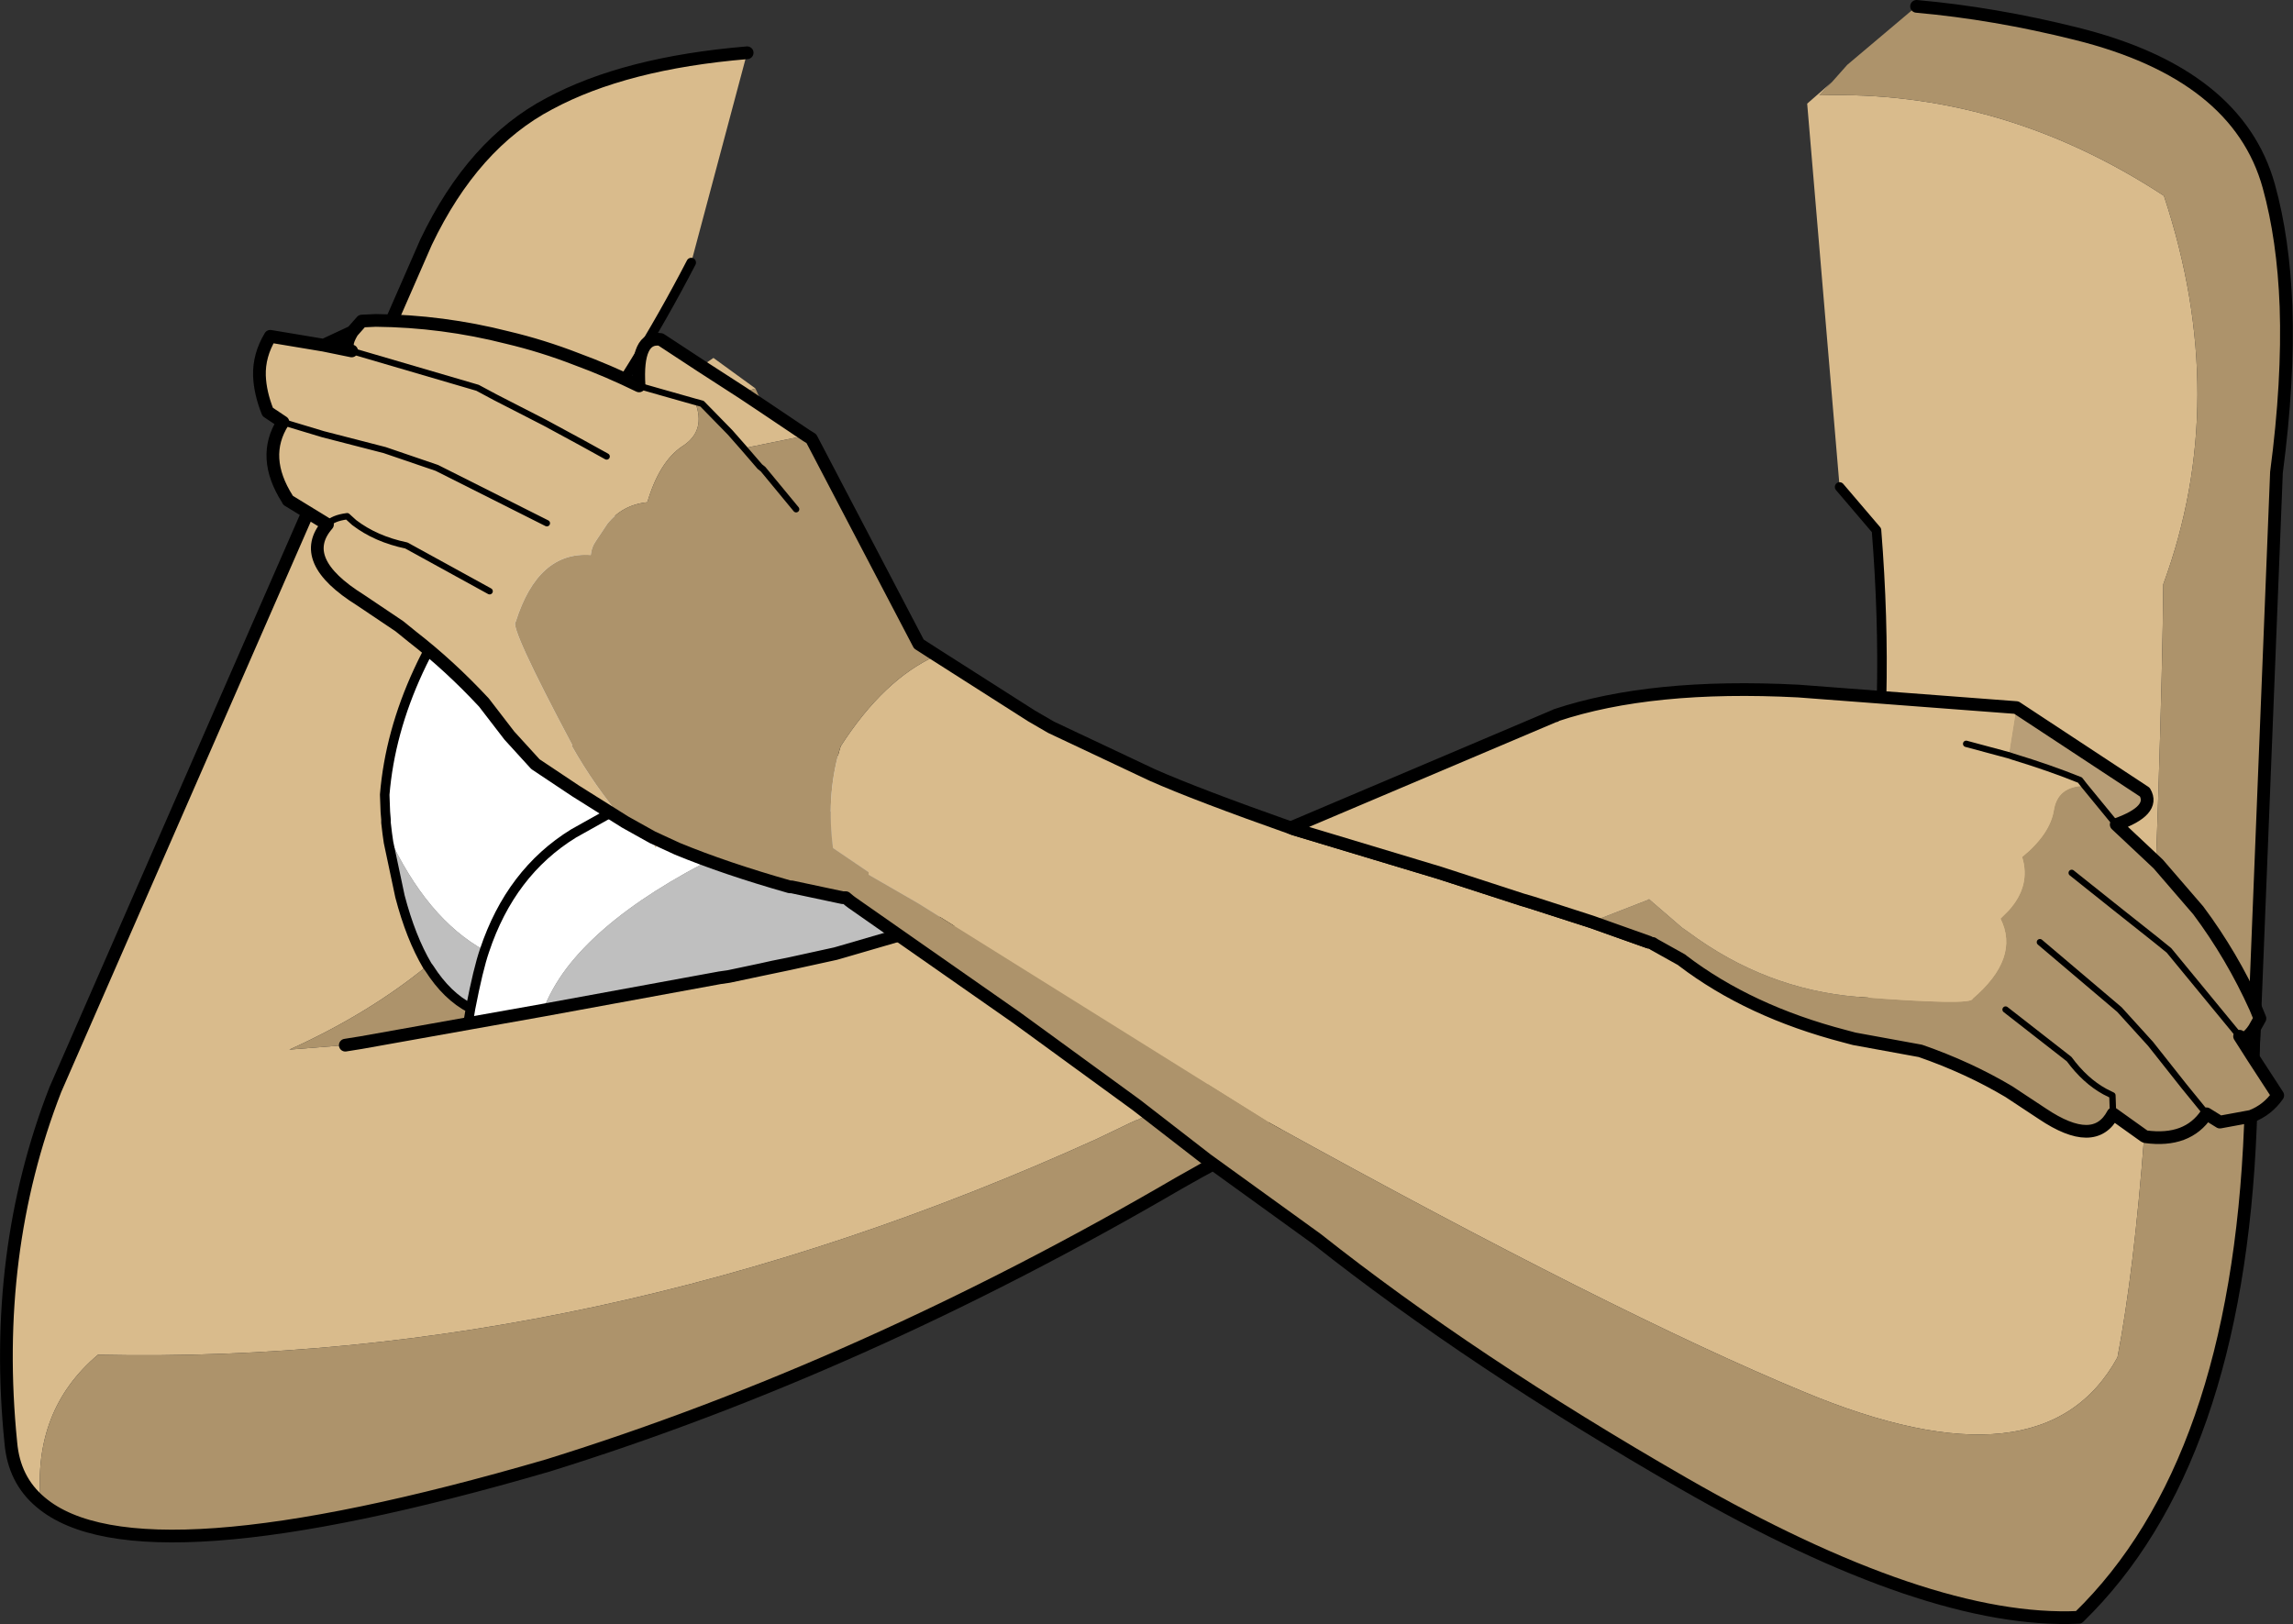
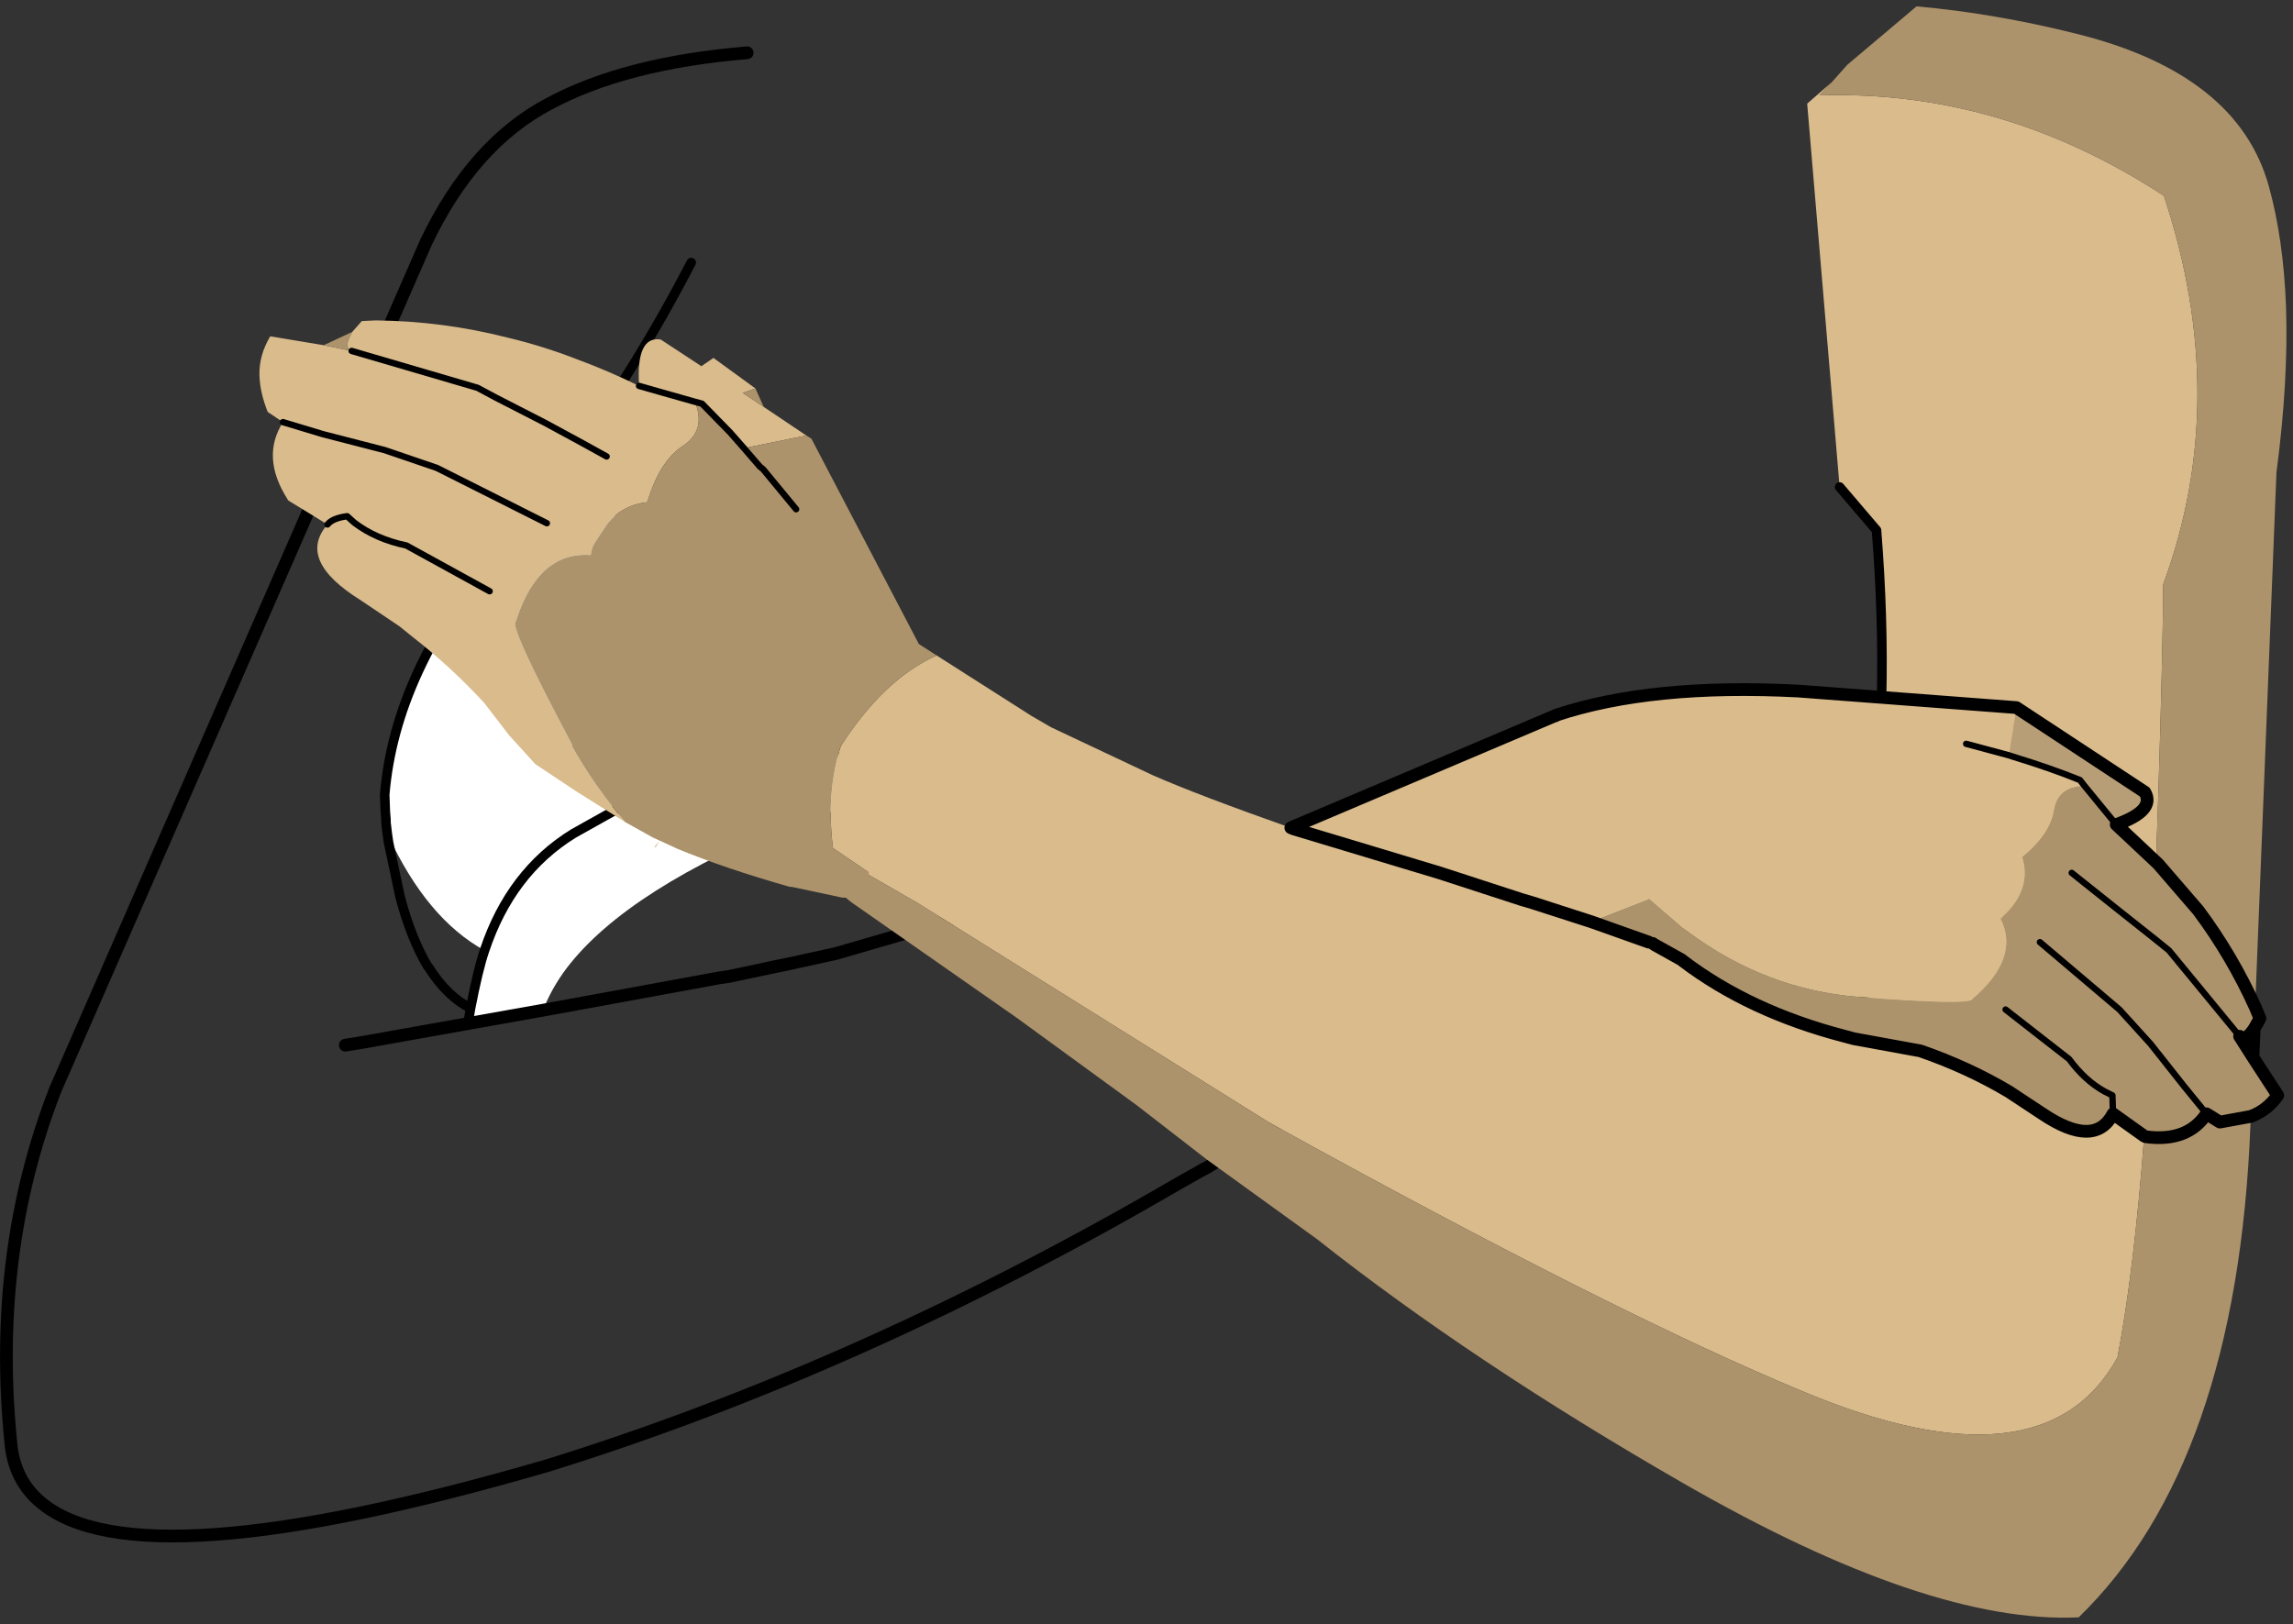
<svg xmlns="http://www.w3.org/2000/svg" height="127.75px" width="180.3px">
  <rect width="100%" height="100%" fill="#333333" stroke="none" />
  <g transform="matrix(1.0, 0.0, 0.0, 1.0, 0.5, 0.5)">
-     <path d="M96.6 83.75 L88.9 87.6 88.85 87.6 88.4 87.8 85.8 89.05 Q46.5 106.9 7.2 106.05 2.05 110.4 2.7 117.65 0.6 115.9 0.35 112.95 -1.15 98.05 3.85 85.2 L33.0 18.55 Q36.7 10.8 42.7 7.65 48.65 4.45 58.25 3.65 L53.85 20.15 Q49.55 28.45 44.2 35.75 L38.8 42.45 38.75 42.55 Q30.55 52.25 29.75 62.0 L29.8 63.35 29.85 63.95 29.85 64.2 29.95 65.05 30.05 65.75 30.95 70.0 Q31.8 73.25 33.1 75.45 28.45 79.25 22.25 82.05 L26.65 81.7 27.9 81.5 36.3 80.0 42.2 78.95 56.1 76.4 56.8 76.3 59.4 75.75 61.55 75.3 65.2 74.5 65.55 74.4 76.2 71.3 76.4 71.45 96.6 83.75" fill="#d9bb8c" fill-rule="evenodd" stroke="none" />
-     <path d="M96.6 83.75 L101.7 86.85 94.45 91.3 94.15 91.45 93.8 91.65 92.2 92.55 Q67.35 107.05 42.6 114.75 10.35 124.15 2.7 117.65 2.05 110.4 7.2 106.05 46.5 106.9 85.8 89.05 L88.4 87.8 88.85 87.6 88.9 87.6 96.6 83.75 M26.65 81.7 L22.25 82.05 Q28.45 79.25 33.1 75.45 L33.25 75.65 Q34.65 77.85 36.5 78.8 L36.3 80.0 27.9 81.5 26.65 81.7" fill="#ad936b" fill-rule="evenodd" stroke="none" />
-     <path d="M72.95 61.4 L73.0 61.4 73.15 61.8 76.4 71.45 76.2 71.3 65.55 74.4 65.2 74.5 61.55 75.3 60.3 75.55 59.4 75.75 56.8 76.3 56.1 76.4 42.2 78.95 Q42.85 77.25 44.05 75.65 48.85 69.35 62.4 63.95 L72.95 61.4 M29.95 65.05 L30.0 65.15 Q33.05 71.75 37.6 74.25 37.1 75.7 36.5 78.8 34.65 77.85 33.25 75.65 L33.1 75.45 Q31.8 73.25 30.95 70.0 L30.05 65.75 29.95 65.05" fill="#bfbfbf" fill-rule="evenodd" stroke="none" />
    <path d="M44.2 35.75 L44.15 35.8 64.0 58.7 64.05 58.7 71.65 57.95 72.95 61.4 62.4 63.95 Q48.85 69.35 44.05 75.65 42.85 77.25 42.2 78.95 L36.3 80.0 36.5 78.8 Q37.1 75.7 37.6 74.25 33.05 71.75 30.0 65.15 L29.95 65.05 29.85 64.2 29.85 63.95 29.8 63.35 29.75 62.0 Q30.55 52.25 38.75 42.55 L38.8 42.45 44.2 35.75 M64.05 58.7 Q56.7 59.75 50.05 62.0 L44.6 65.05 Q39.65 68.1 37.6 74.25 39.65 68.1 44.6 65.05 L50.05 62.0 Q56.7 59.75 64.05 58.7" fill="#ffffff" fill-rule="evenodd" stroke="none" />
    <path d="M2.7 117.65 Q10.35 124.15 42.6 114.75 67.35 107.05 92.2 92.55 L93.8 91.65 94.15 91.45 94.45 91.3 101.7 86.85 96.6 83.75 76.4 71.45 76.2 71.3 65.55 74.4 65.2 74.5 65.55 74.4 M2.7 117.65 Q0.6 115.9 0.35 112.95 -1.15 98.05 3.85 85.2 L33.0 18.55 Q36.7 10.8 42.7 7.65 48.65 4.45 58.25 3.65 M93.8 91.65 L94.45 91.3 M26.65 81.7 L27.9 81.5 36.3 80.0 42.2 78.95 56.1 76.4 56.8 76.3 59.4 75.75 60.3 75.55 61.55 75.3 65.2 74.5 M59.4 75.75 L61.55 75.3" fill="none" stroke="#000000" stroke-linecap="round" stroke-linejoin="round" stroke-width="1.0" />
    <path d="M53.85 20.15 Q49.55 28.45 44.2 35.75 L44.15 35.8 M64.0 58.7 L64.05 58.7 71.65 57.95 M44.2 35.75 L38.8 42.45 38.75 42.55 Q30.55 52.25 29.75 62.0 L29.8 63.35 29.85 63.95 29.85 64.2 29.95 65.05 30.05 65.75 30.95 70.0 Q31.8 73.25 33.1 75.45 L33.25 75.65 Q34.65 77.85 36.5 78.8 L36.3 80.0 M37.6 74.25 Q39.65 68.1 44.6 65.05 L50.05 62.0 Q56.7 59.75 64.05 58.7 M37.6 74.25 Q37.1 75.7 36.5 78.8" fill="none" stroke="#000000" stroke-linecap="round" stroke-linejoin="round" stroke-width="0.75" />
    <path d="M143.55 5.95 L142.55 7.0 Q156.9 6.55 169.65 14.9 174.95 30.9 169.6 45.45 169.5 57.4 168.2 88.85 L168.2 88.9 168.1 88.85 Q167.3 99.45 166.0 106.25 160.2 116.85 141.3 108.95 126.45 102.8 99.4 87.85 L71.7 70.55 67.8 68.3 67.8 68.1 65.0 66.2 64.95 65.8 Q64.5 61.75 65.6 58.2 69.0 52.9 73.15 51.05 L80.6 55.8 82.15 56.7 90.1 60.45 Q93.6 62.0 101.25 64.7 L112.7 68.15 124.65 72.0 129.15 73.6 129.45 73.7 Q137.75 76.4 145.95 79.85 L147.45 54.35 Q147.6 48.1 147.05 41.2 L144.15 37.8 141.6 7.65 143.55 5.95 M62.9 33.75 L58.0 34.75 56.9 33.5 54.7 31.25 54.15 31.1 Q55.05 33.4 53.15 34.6 51.35 35.8 50.4 39.0 48.45 39.2 47.25 40.7 L46.35 42.05 Q46.0 42.55 45.95 43.15 41.8 42.85 40.05 48.4 39.5 48.7 44.5 58.1 L44.45 58.15 Q46.25 61.35 48.65 64.15 L44.75 61.7 41.6 59.6 39.55 57.35 37.55 54.75 Q34.85 51.85 31.95 49.6 L30.9 48.75 27.85 46.7 Q22.8 43.55 25.25 40.75 25.65 40.25 26.8 40.1 L27.35 40.6 Q29.05 41.9 31.45 42.4 L38.0 46.0 31.45 42.4 Q29.05 41.9 27.35 40.6 L26.8 40.1 Q25.65 40.25 25.25 40.75 L22.15 38.85 22.1 38.75 Q20.0 35.45 21.75 32.7 L20.55 31.9 Q19.95 30.4 19.9 29.05 19.85 27.45 20.75 25.95 L24.95 26.65 27.15 27.1 Q26.45 26.85 27.2 25.6 L27.95 24.75 29.05 24.7 Q34.3 24.75 39.4 26.05 42.15 26.7 44.85 27.75 47.3 28.65 49.75 29.85 49.5 25.9 51.45 26.2 L54.65 28.3 55.6 27.65 58.9 30.05 57.9 30.4 59.55 31.5 62.9 33.75 M153.35 83.1 L145.95 79.85 153.35 83.1 M57.9 30.4 L54.65 28.3 57.9 30.4 M54.15 31.1 L51.5 30.35 49.75 29.85 51.5 30.35 54.15 31.1 M47.2 35.4 L45.3 34.35 42.35 32.75 38.45 30.75 37.05 30.0 27.15 27.1 37.05 30.0 38.45 30.75 42.35 32.75 45.3 34.35 47.2 35.4 M42.5 40.65 L33.85 36.3 29.75 34.9 24.9 33.65 21.75 32.7 24.9 33.65 29.75 34.9 33.85 36.3 42.5 40.65 M51.0 66.05 L51.35 65.65 51.05 66.15 51.0 66.15 51.0 66.05" fill="#d9bb8c" fill-rule="evenodd" stroke="none" />
    <path d="M73.15 51.05 Q69.0 52.9 65.6 58.2 64.5 61.75 64.95 65.8 L65.0 66.2 67.8 68.1 67.8 68.3 71.7 70.55 99.4 87.85 Q126.45 102.8 141.3 108.95 160.2 116.85 166.0 106.25 167.3 99.45 168.1 88.85 L168.2 88.9 168.2 88.85 Q169.5 57.4 169.6 45.45 174.95 30.9 169.65 14.9 156.9 6.55 142.55 7.0 L143.55 5.95 144.75 4.6 150.2 0.0 Q156.35 0.55 162.75 2.15 175.45 5.3 177.9 14.15 179.05 18.3 179.25 23.6 179.45 29.45 178.5 36.65 L176.45 88.05 Q175.4 114.6 162.95 126.7 151.15 127.25 131.85 116.15 115.25 106.6 103.05 96.95 L94.4 90.7 88.85 86.4 79.45 79.55 66.5 70.5 66.3 70.35 66.0 70.1 65.75 70.1 61.75 69.25 61.6 69.25 Q56.5 67.8 52.75 66.25 L50.8 65.35 48.65 64.15 Q46.25 61.35 44.45 58.15 L44.5 58.1 Q39.5 48.7 40.05 48.4 41.8 42.85 45.95 43.15 46.0 42.55 46.35 42.05 L47.25 40.7 Q48.45 39.2 50.4 39.0 51.35 35.8 53.15 34.6 55.05 33.4 54.15 31.1 L54.7 31.25 56.9 33.5 58.0 34.75 62.9 33.75 63.3 34.0 71.75 50.15 73.15 51.05 M62.1 39.55 L59.5 36.4 59.25 36.2 58.0 34.75 59.25 36.2 59.5 36.4 62.1 39.55 M57.9 30.4 L58.9 30.05 59.55 31.5 57.9 30.4 M27.2 25.6 Q26.45 26.85 27.15 27.1 L24.95 26.65 27.2 25.6" fill="#ad936b" fill-rule="evenodd" stroke="none" />
-     <path d="M73.15 51.05 L71.75 50.15 63.3 34.0 62.9 33.75 59.55 31.5 57.9 30.4 54.65 28.3 51.45 26.2 Q49.5 25.9 49.75 29.85 47.3 28.65 44.85 27.75 42.15 26.7 39.4 26.05 34.3 24.75 29.05 24.7 L27.95 24.75 27.2 25.6 Q26.45 26.85 27.15 27.1 L24.95 26.65 20.75 25.95 Q19.85 27.45 19.9 29.05 19.95 30.4 20.55 31.9 L21.75 32.7 Q20.0 35.45 22.1 38.75 L22.15 38.85 25.25 40.75 Q22.8 43.55 27.85 46.7 L30.9 48.75 31.95 49.6 Q34.85 51.85 37.55 54.75 L39.55 57.35 41.6 59.6 44.75 61.7 48.65 64.15 50.8 65.35 52.75 66.25 Q56.5 67.8 61.6 69.25 L61.75 69.25 65.75 70.1 66.0 70.1 66.3 70.35 66.5 70.5 79.45 79.55 88.85 86.4 94.4 90.7 103.05 96.95 Q115.25 106.6 131.85 116.15 151.15 127.25 162.95 126.7 175.4 114.6 176.45 88.05 L178.5 36.65 Q179.45 29.45 179.25 23.6 179.05 18.3 177.9 14.15 175.45 5.3 162.75 2.15 156.35 0.55 150.2 0.0 M145.95 79.85 L153.35 83.1 M73.15 51.05 L80.6 55.8 82.15 56.7 90.1 60.45 Q93.6 62.0 101.25 64.7 L112.7 68.15 124.65 72.0 129.15 73.6 M129.45 73.7 Q137.75 76.4 145.95 79.85 M27.2 25.6 L24.95 26.65" fill="none" stroke="#000000" stroke-linecap="round" stroke-linejoin="round" stroke-width="1.0" />
    <path d="M144.15 37.8 L147.05 41.2 Q147.6 48.1 147.45 54.35 L145.95 79.85 M129.15 73.6 L129.45 73.7" fill="none" stroke="#000000" stroke-linecap="round" stroke-linejoin="round" stroke-width="0.75" />
    <path d="M58.0 34.75 L59.25 36.2 59.5 36.4 62.1 39.55 M49.75 29.85 L51.5 30.35 54.15 31.1 54.7 31.25 56.9 33.5 58.0 34.75 M27.15 27.1 L37.05 30.0 38.45 30.75 42.35 32.75 45.3 34.35 47.2 35.4 M21.75 32.7 L24.9 33.65 29.75 34.9 33.85 36.3 42.5 40.65 M25.25 40.75 Q25.65 40.25 26.8 40.1 L27.35 40.6 Q29.05 41.9 31.45 42.4 L38.0 46.0" fill="none" stroke="#000000" stroke-linecap="round" stroke-linejoin="round" stroke-width="0.5" />
    <path d="M162.4 68.15 L166.1 71.1 169.0 73.4 170.05 74.25 175.6 81.0 170.05 74.25 169.0 73.4 166.1 71.1 162.4 68.15 M163.4 61.3 L165.9 64.35 169.2 67.45 172.35 71.1 Q175.0 74.65 176.85 78.75 L177.2 79.6 176.75 80.4 176.65 82.65 178.6 85.65 Q177.8 86.8 176.5 87.3 L174.05 87.75 173.0 87.1 Q171.5 89.35 168.2 88.9 L168.1 88.85 165.65 87.1 Q164.2 89.85 160.1 87.1 L157.45 85.35 Q154.25 83.45 150.5 82.15 L145.3 81.2 144.55 81.0 Q137.05 79.05 131.8 75.05 L131.75 75.0 129.6 73.8 129.45 73.7 129.35 73.7 129.15 73.6 129.35 73.7 129.15 73.6 124.65 72.0 129.15 70.25 129.15 70.2 129.2 70.25 131.75 72.45 132.25 72.8 Q138.3 77.3 145.55 77.9 L145.6 77.9 Q154.6 78.6 154.6 78.05 158.35 74.85 156.8 71.75 L157.45 71.1 Q159.2 69.15 158.5 66.9 160.7 65.1 161.0 63.2 161.3 61.35 163.4 61.3 M157.2 78.9 L162.2 82.8 Q163.45 84.5 165.0 85.35 L165.6 85.65 165.65 87.1 165.6 85.65 165.0 85.35 Q163.45 84.5 162.2 82.8 L157.2 78.9 M176.65 82.65 L175.6 81.0 Q176.05 81.45 176.75 80.4 176.05 81.45 175.6 81.0 L176.65 82.65 M159.9 73.6 L166.15 78.9 168.6 81.6 171.25 84.95 173.0 87.1 171.25 84.95 168.6 81.6 166.15 78.9 159.9 73.6" fill="#ad936b" fill-rule="evenodd" stroke="none" />
-     <path d="M165.9 64.35 L163.4 61.3 163.05 60.85 Q160.7 59.9 157.75 59.0 L158.5 59.2 157.45 58.9 158.05 55.15 168.15 61.8 Q169.0 63.25 165.9 64.35" fill="#b89e77" fill-rule="evenodd" stroke="none" />
+     <path d="M165.9 64.35 L163.4 61.3 163.05 60.85 L158.5 59.2 157.45 58.9 158.05 55.15 168.15 61.8 Q169.0 63.25 165.9 64.35" fill="#b89e77" fill-rule="evenodd" stroke="none" />
    <path d="M163.4 61.3 Q161.3 61.35 161.0 63.2 160.7 65.1 158.5 66.9 159.2 69.15 157.45 71.1 L156.8 71.75 Q158.35 74.85 154.6 78.05 154.6 78.6 145.6 77.9 L145.55 77.9 Q138.3 77.3 132.25 72.8 L131.75 72.45 129.2 70.25 129.15 70.2 129.15 70.25 124.65 72.0 120.0 70.5 119.15 70.25 112.7 68.15 101.25 64.7 101.0 64.6 121.75 55.8 121.8 55.8 121.9 55.8 121.85 55.75 Q129.35 53.25 140.9 53.85 L158.05 55.15 157.45 58.9 157.75 59.0 Q160.7 59.9 163.05 60.85 L163.4 61.3 M154.1 58.0 L157.45 58.9 154.1 58.0" fill="#d9bb8c" fill-rule="evenodd" stroke="none" />
    <path d="M175.6 81.0 L170.05 74.25 169.0 73.4 166.1 71.1 162.4 68.15 M165.9 64.35 L163.4 61.3 163.05 60.85 Q160.7 59.9 157.75 59.0 L157.45 58.9 154.1 58.0 M165.65 87.1 L165.6 85.65 165.0 85.35 Q163.45 84.5 162.2 82.8 L157.2 78.9 M173.0 87.1 L171.25 84.95 168.6 81.6 166.15 78.9 159.9 73.6" fill="none" stroke="#000000" stroke-linecap="round" stroke-linejoin="round" stroke-width="0.5" />
    <path d="M124.65 72.0 L129.15 73.6 M129.45 73.7 L129.6 73.8 131.75 75.0 131.8 75.05 Q137.05 79.05 144.55 81.0 L145.3 81.2 150.5 82.15 Q154.25 83.45 157.45 85.35 L160.1 87.1 Q164.2 89.85 165.65 87.1 L168.1 88.85 168.2 88.9 Q171.5 89.35 173.0 87.1 L174.05 87.75 176.5 87.3 Q177.8 86.8 178.6 85.65 L176.65 82.65 176.75 80.4 Q176.05 81.45 175.6 81.0 L176.65 82.65 M158.05 55.15 L168.15 61.8 Q169.0 63.25 165.9 64.35 L169.2 67.45 172.35 71.1 Q175.0 74.65 176.85 78.75 L177.2 79.6 176.75 80.4 M124.65 72.0 L120.0 70.5 119.15 70.25 112.7 68.15 101.25 64.7 101.0 64.6 121.75 55.8 121.8 55.8 M121.85 55.75 Q129.35 53.25 140.9 53.85 L158.05 55.15" fill="none" stroke="#000000" stroke-linecap="round" stroke-linejoin="round" stroke-width="1.0" />
    <path d="M129.15 73.6 L129.35 73.7 129.45 73.7" fill="none" stroke="#000000" stroke-linecap="round" stroke-linejoin="round" stroke-width="0.75" />
  </g>
</svg>